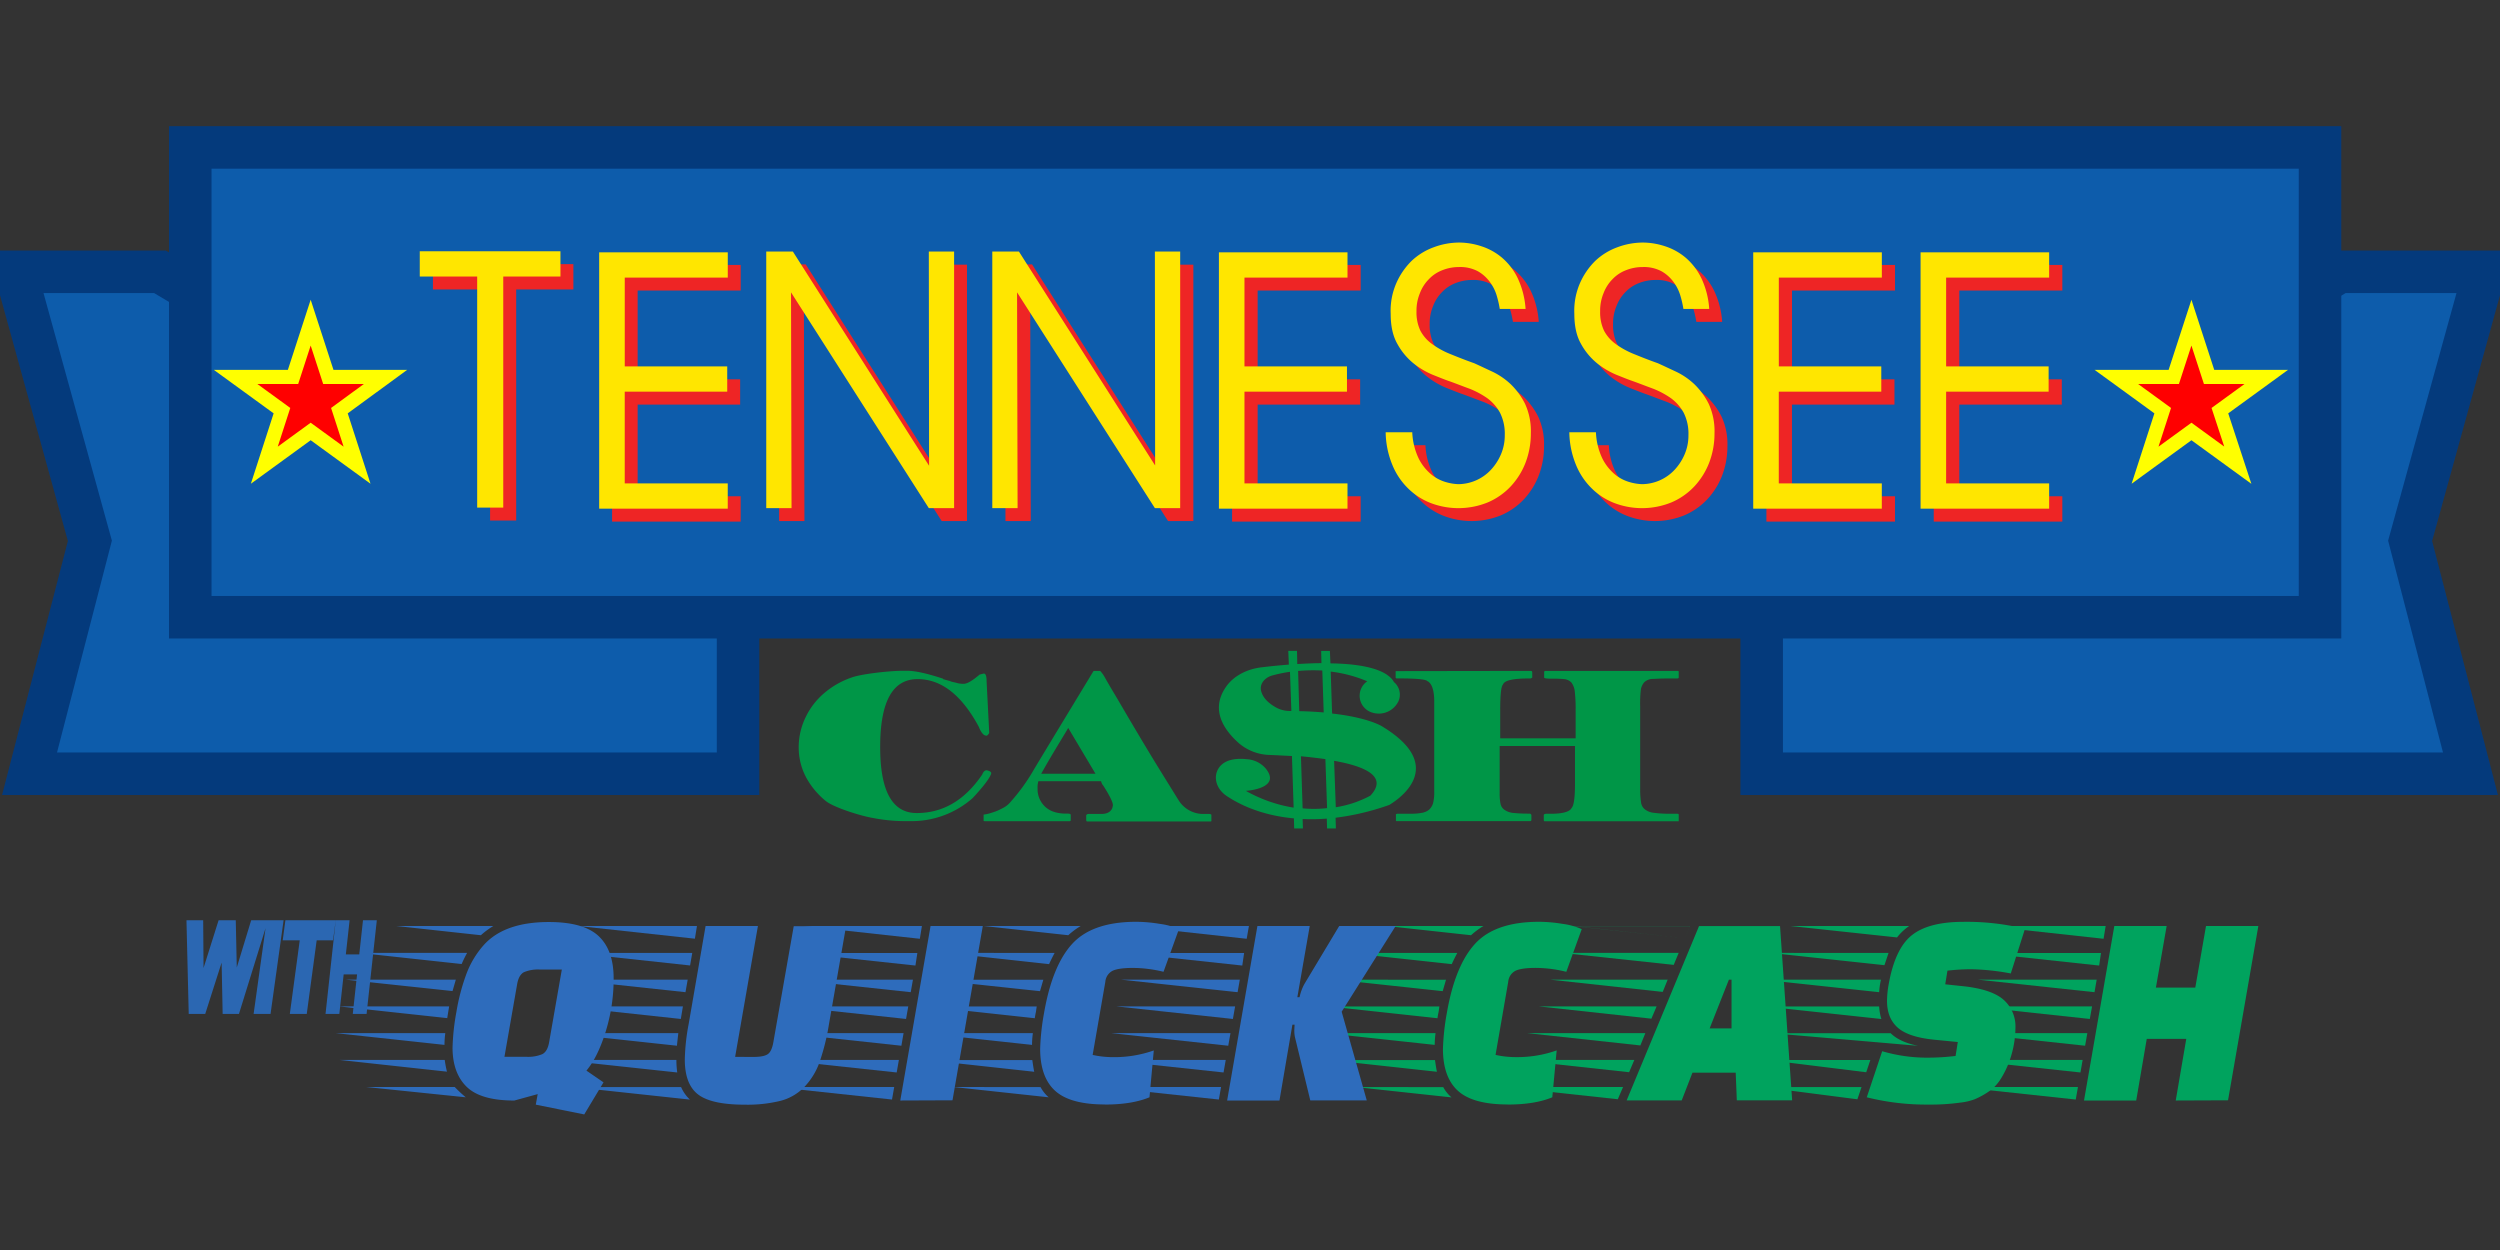
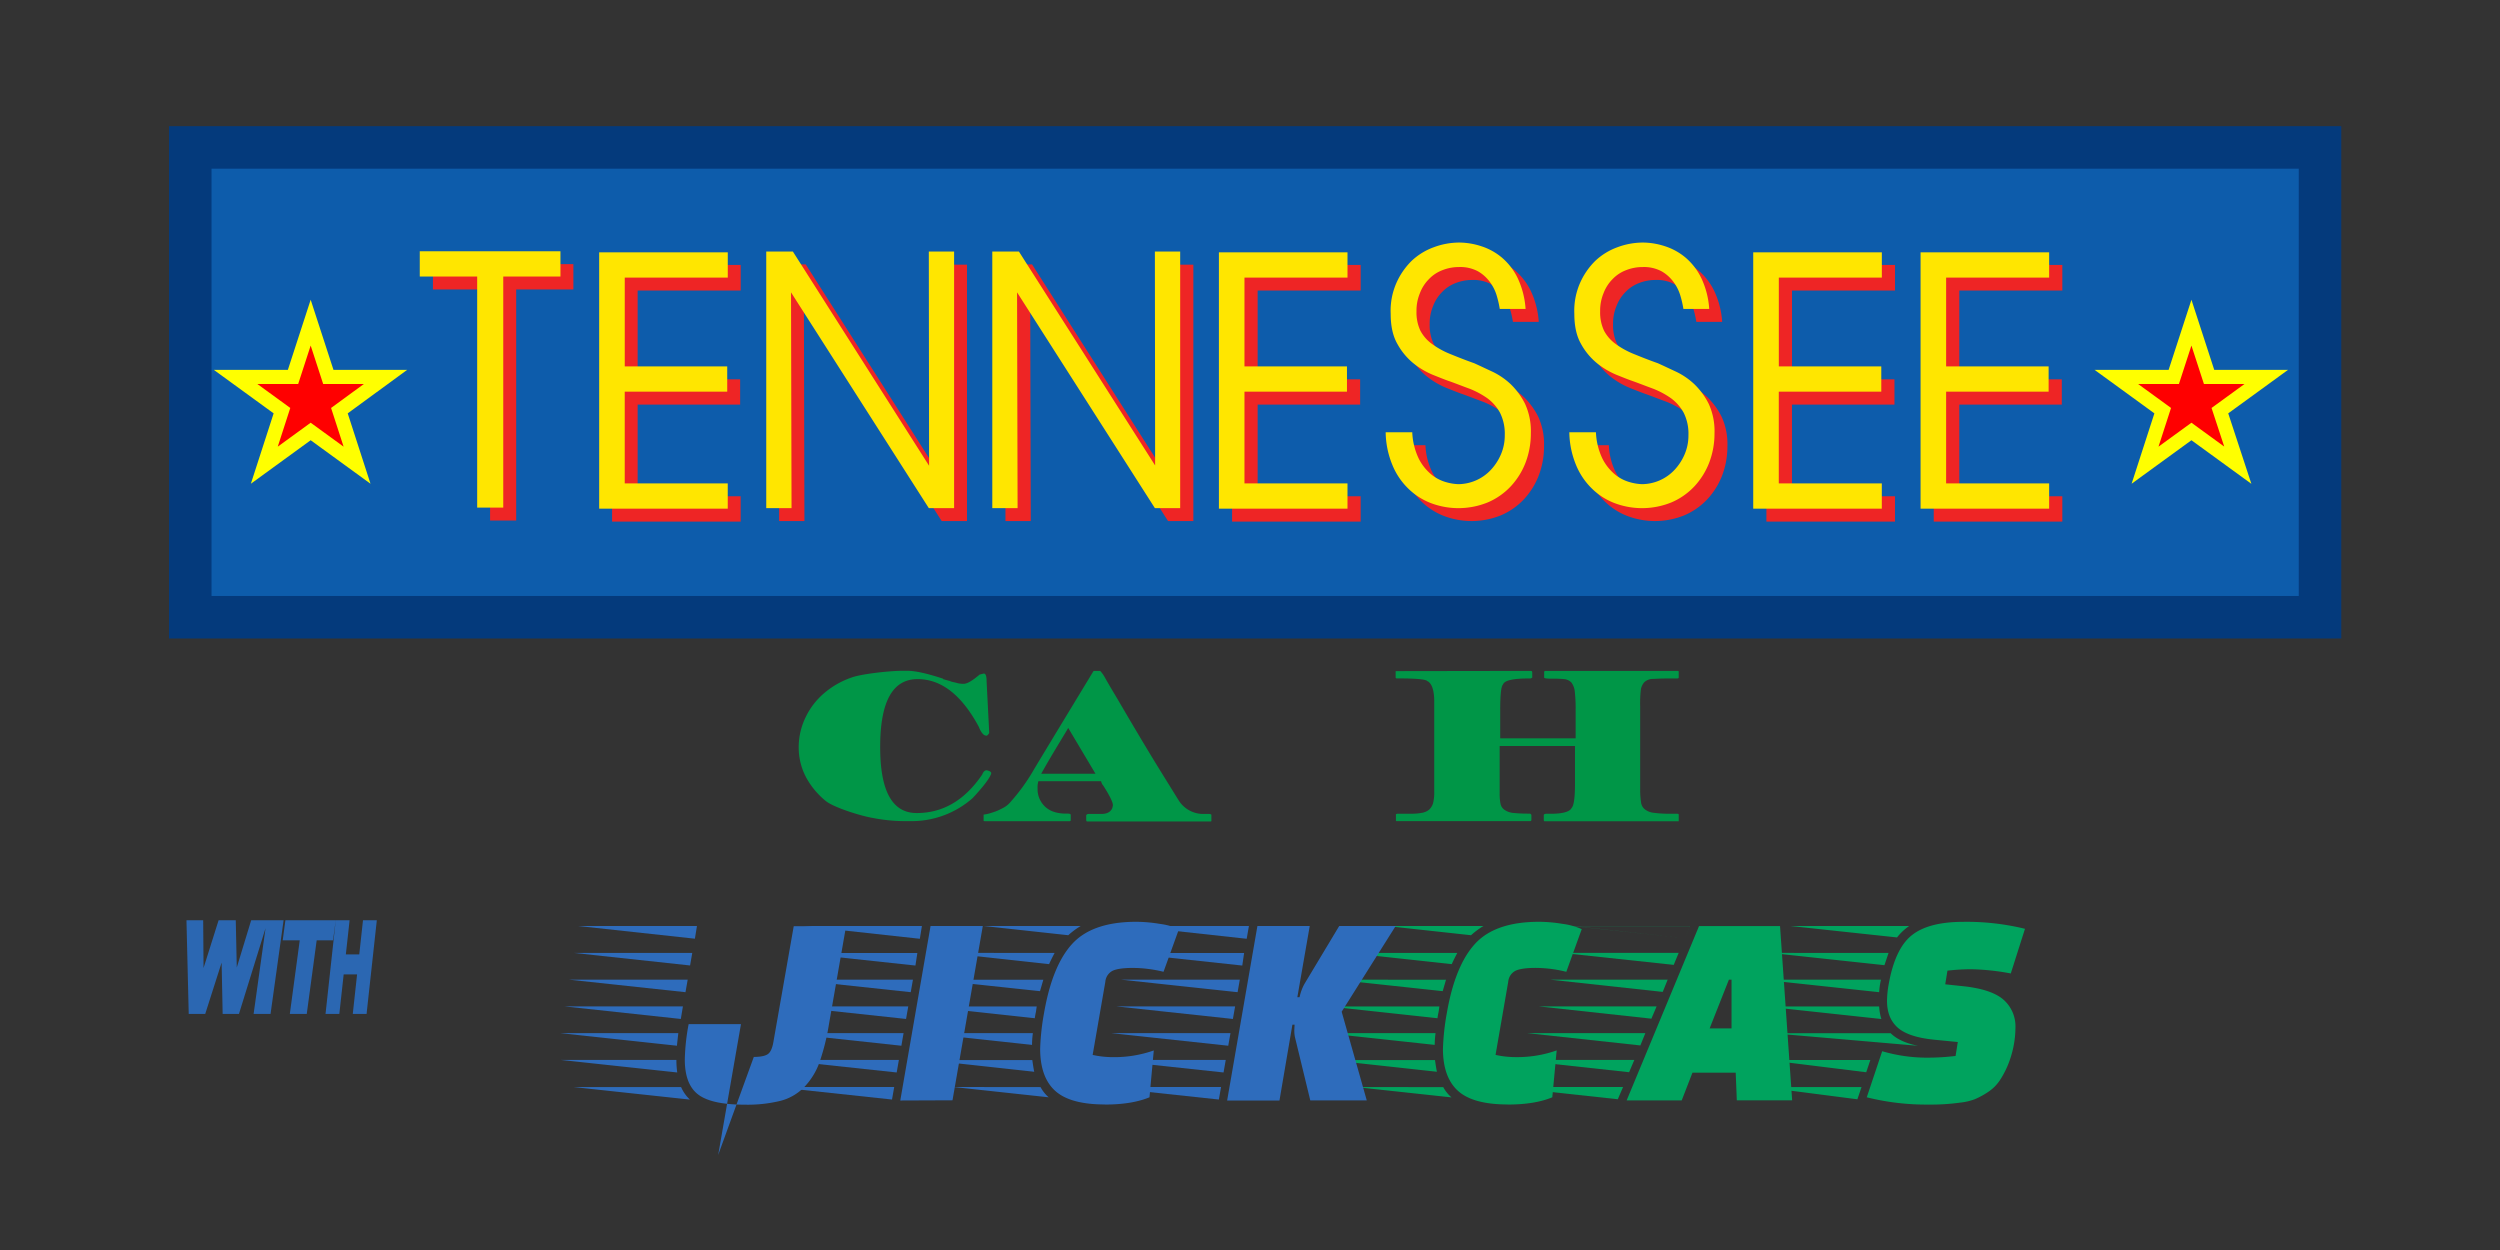
<svg xmlns="http://www.w3.org/2000/svg" viewBox="0 0 529.167 264.583">
  <rect x="0" y="0" width="529.167" height="264.583" fill="#333333" stroke="none" />
  <defs>
    <style>.tctn-2,.tctn-3{fill:#0d5cab;stroke:#043a7c;stroke-width:9px;stroke-miterlimit:10}.tctn-3{fill:red;stroke:#ff0;stroke-width:3px}.tctn-4{fill:#ee2525}.tctn-5{fill:#ffe600}.tctn-6{fill:#009647}.tctn-7{fill:#00a35e}.tctn-8{fill:#2e6cbc}.tctn-9{fill:#2b67b2}</style>
  </defs>
  <g data-name="Layer 1">
    <path d="M61.51.1h826.5" style="fill:none" transform="translate(0 28.697) scale(.558)" />
-     <path stroke-width="5.019px" d="M372.891 163.774h150.024l-12.771-49.301L525.87 57.53h-30.618L372.89 130.646zM156.22 163.774H6.254l12.771-49.301L3.297 57.53h30.562l122.362 73.115z" class="tctn-2" />
    <path stroke-width="5.019px" d="M40.273 31.207H491.07v99.44H40.273z" class="tctn-2" />
    <path stroke-width="1.673px" d="m59.681 86.922-9.815-7.139h12.158l3.736-11.489 3.737 11.49h12.102l-9.76 7.138 3.737 11.545-9.816-7.14-9.815 7.14zM457.775 86.922l-9.816-7.139h12.158l3.737-11.489 3.736 11.49h12.103l-9.816 7.138 3.792 11.545-9.815-7.14-9.816 7.14z" class="tctn-3" />
    <path d="M91.638 61.267v-5.354h29.726v5.354h-12.102v48.911h-5.527v-48.91zM156.779 56.136v5.354h-21.812v18.795h21.695v5.354h-21.695v19.408h21.806v5.355h-27.216V56.08h27.216zM199.332 56.025h5.348v54.265h-5.354l-29.168-45.676.112 45.676h-5.354V55.969h5.632l28.834 45.286zM247.24 56.025h5.353v54.265h-5.354l-29.174-45.676.112 45.676h-5.354V55.969h5.633l28.833 45.286zM288.008 56.136v5.354H266.2v18.795h21.695v5.354h-21.695v19.408h21.807v5.355h-27.216V56.08h27.216zM301.722 94.34a14.25 14.25 0 0 0 1.394 5.52 10.663 10.663 0 0 0 2.621 3.291 8.605 8.605 0 0 0 3.068 1.618 10.669 10.669 0 0 0 2.677.446 9.542 9.542 0 0 0 6.804-2.956 11.266 11.266 0 0 0 2.175-3.29 10.111 10.111 0 0 0 .837-4.128 9.955 9.955 0 0 0-1.004-4.74 9.43 9.43 0 0 0-2.677-3.068 18.31 18.31 0 0 0-3.737-2.007c-1.394-.502-2.789-1.06-4.183-1.562-1.004-.335-2.23-.836-3.625-1.394a16.776 16.776 0 0 1-4.127-2.454 13.904 13.904 0 0 1-3.402-4.127c-.948-1.673-1.394-3.793-1.394-6.358a14.645 14.645 0 0 1 1.17-6.414 15.192 15.192 0 0 1 3.236-4.74 13.519 13.519 0 0 1 4.684-2.9 15.527 15.527 0 0 1 5.466-1.004 15.209 15.209 0 0 1 4.629.78 12.872 12.872 0 0 1 4.35 2.399 13.307 13.307 0 0 1 3.346 4.35 18.042 18.042 0 0 1 1.673 6.525h-5.465a21.405 21.405 0 0 0-.67-2.9 9.152 9.152 0 0 0-1.45-2.844 8.12 8.12 0 0 0-2.51-2.231 7.925 7.925 0 0 0-4.015-.892 9.375 9.375 0 0 0-3.513.669 7.724 7.724 0 0 0-2.845 1.896 8.433 8.433 0 0 0-1.896 2.956 9.654 9.654 0 0 0-.725 3.848 9.063 9.063 0 0 0 .837 4.127 8.299 8.299 0 0 0 2.454 2.789 17.802 17.802 0 0 0 3.848 2.119c1.506.613 3.179 1.283 5.075 1.952 1.115.502 2.398 1.115 3.848 1.785a15.209 15.209 0 0 1 3.904 2.677 15.46 15.46 0 0 1 3.012 4.127 13.86 13.86 0 0 1 1.227 6.246 17.2 17.2 0 0 1-1.116 6.19 15.538 15.538 0 0 1-3.123 5.02 14.383 14.383 0 0 1-4.852 3.402 16.458 16.458 0 0 1-12.046.167 13.943 13.943 0 0 1-4.852-3.123 14.668 14.668 0 0 1-3.347-5.02 18.773 18.773 0 0 1-1.394-6.86h5.633zM340.544 94.34a14.25 14.25 0 0 0 1.394 5.52 10.663 10.663 0 0 0 2.622 3.291 8.605 8.605 0 0 0 3.067 1.618 10.669 10.669 0 0 0 2.677.446 9.542 9.542 0 0 0 6.804-2.956 11.266 11.266 0 0 0 2.175-3.29 10.111 10.111 0 0 0 .837-4.128 9.955 9.955 0 0 0-1.004-4.74 9.43 9.43 0 0 0-2.677-3.068 18.31 18.31 0 0 0-3.737-2.007c-1.394-.502-2.788-1.06-4.183-1.562-1.004-.335-2.23-.836-3.625-1.394a16.776 16.776 0 0 1-4.127-2.454 13.904 13.904 0 0 1-3.402-4.127c-.948-1.673-1.394-3.793-1.394-6.358a14.645 14.645 0 0 1 1.171-6.414 15.192 15.192 0 0 1 3.235-4.74 13.519 13.519 0 0 1 4.685-2.9 15.527 15.527 0 0 1 5.465-1.004 15.209 15.209 0 0 1 4.63.78 12.872 12.872 0 0 1 4.35 2.399 13.307 13.307 0 0 1 3.345 4.35 18.042 18.042 0 0 1 1.674 6.525h-5.466a21.405 21.405 0 0 0-.67-2.9 9.152 9.152 0 0 0-1.45-2.844 8.12 8.12 0 0 0-2.509-2.231 7.925 7.925 0 0 0-4.015-.892 9.375 9.375 0 0 0-3.52.669 7.724 7.724 0 0 0-2.844 1.896 8.433 8.433 0 0 0-1.896 2.956 9.654 9.654 0 0 0-.725 3.848 9.063 9.063 0 0 0 .836 4.127 8.299 8.299 0 0 0 2.454 2.789 17.802 17.802 0 0 0 3.849 2.119c1.505.613 3.178 1.283 5.075 1.952 1.115.502 2.398 1.115 3.848 1.785a15.209 15.209 0 0 1 3.904 2.677 15.46 15.46 0 0 1 3.011 4.127 13.86 13.86 0 0 1 1.227 6.246 17.2 17.2 0 0 1-1.115 6.19 15.538 15.538 0 0 1-3.123 5.02 14.383 14.383 0 0 1-4.852 3.402 16.458 16.458 0 0 1-12.047.167 13.943 13.943 0 0 1-4.852-3.123 14.668 14.668 0 0 1-3.346-5.02 18.773 18.773 0 0 1-1.394-6.86h5.632zM401.111 56.136v5.354h-21.806v18.795h21.69v5.354h-21.696v19.408h21.807v5.355H373.89V56.08h27.216zM436.526 56.136v5.354H414.72v18.795h21.694v5.354H414.72v19.408h21.806v5.355H409.31V56.08h27.216z" class="tctn-4" />
    <path d="M88.85 58.534V53.18h29.781v5.354h-12.108v48.912h-5.52V58.534zM154.046 53.404v5.354h-21.807v18.794h21.69v5.354h-21.695v19.409h21.806v5.354h-27.216V53.404zM196.6 53.236h5.353v54.321H196.6l-29.168-45.676.111 45.676h-5.354v-54.32h5.633l28.834 45.341zM244.45 53.236h5.355v54.321h-5.354l-29.174-45.676.111 45.676h-5.354v-54.32h5.633l28.834 45.285zM285.22 53.404v5.354h-21.807v18.794h21.695v5.354h-21.695v19.409h21.806v5.354h-27.216V53.404zM298.933 91.607a14.25 14.25 0 0 0 1.395 5.521 10.663 10.663 0 0 0 2.62 3.29 8.605 8.605 0 0 0 3.068 1.618 10.669 10.669 0 0 0 2.677.446 9.542 9.542 0 0 0 6.804-2.956 11.266 11.266 0 0 0 2.175-3.29 10.111 10.111 0 0 0 .837-4.127 9.955 9.955 0 0 0-1.004-4.74 9.43 9.43 0 0 0-2.677-3.068 18.31 18.31 0 0 0-3.737-2.008c-1.394-.502-2.788-1.06-4.182-1.562-1.004-.334-2.231-.836-3.626-1.394a16.776 16.776 0 0 1-4.127-2.454 13.904 13.904 0 0 1-3.402-4.127c-.948-1.673-1.394-3.792-1.394-6.358a14.645 14.645 0 0 1 1.171-6.413 15.192 15.192 0 0 1 3.235-4.741 13.519 13.519 0 0 1 4.685-2.9 15.527 15.527 0 0 1 5.465-1.004 15.209 15.209 0 0 1 4.63.78 12.872 12.872 0 0 1 4.35 2.399 13.307 13.307 0 0 1 3.346 4.35 18.042 18.042 0 0 1 1.673 6.525h-5.466a21.405 21.405 0 0 0-.669-2.9 9.152 9.152 0 0 0-1.45-2.844 8.12 8.12 0 0 0-2.51-2.23 7.925 7.925 0 0 0-4.015-.893 9.375 9.375 0 0 0-3.514.669 7.724 7.724 0 0 0-2.844 1.896 8.433 8.433 0 0 0-1.896 2.956 9.654 9.654 0 0 0-.725 3.848 9.063 9.063 0 0 0 .836 4.127 8.299 8.299 0 0 0 2.454 2.789 17.802 17.802 0 0 0 3.848 2.12c1.506.613 3.18 1.282 5.076 1.951 1.115.502 2.398 1.116 3.848 1.785a15.209 15.209 0 0 1 3.904 2.677 15.46 15.46 0 0 1 3.011 4.127 13.86 13.86 0 0 1 1.227 6.246 17.2 17.2 0 0 1-1.115 6.19 15.538 15.538 0 0 1-3.123 5.02 14.383 14.383 0 0 1-4.852 3.402 16.458 16.458 0 0 1-12.047.168 13.943 13.943 0 0 1-4.852-3.124 14.668 14.668 0 0 1-3.346-5.019 18.773 18.773 0 0 1-1.395-6.86h5.633zM337.811 91.607a14.25 14.25 0 0 0 1.395 5.521 10.663 10.663 0 0 0 2.62 3.29 8.605 8.605 0 0 0 3.068 1.618 10.669 10.669 0 0 0 2.677.446 9.542 9.542 0 0 0 6.804-2.956 11.266 11.266 0 0 0 2.175-3.29 10.111 10.111 0 0 0 .837-4.127 9.955 9.955 0 0 0-1.004-4.74 9.43 9.43 0 0 0-2.677-3.068 18.31 18.31 0 0 0-3.737-2.008c-1.394-.502-2.788-1.06-4.182-1.562-1.004-.334-2.231-.836-3.626-1.394a16.776 16.776 0 0 1-4.127-2.454 13.904 13.904 0 0 1-3.407-4.127c-.948-1.673-1.395-3.792-1.395-6.358a14.645 14.645 0 0 1 1.172-6.413 15.192 15.192 0 0 1 3.234-4.741 13.519 13.519 0 0 1 4.685-2.9 15.527 15.527 0 0 1 5.466-1.004 15.209 15.209 0 0 1 4.629.78 12.872 12.872 0 0 1 4.35 2.399 13.307 13.307 0 0 1 3.346 4.35 18.042 18.042 0 0 1 1.673 6.525h-5.465a21.405 21.405 0 0 0-.67-2.9 9.152 9.152 0 0 0-1.45-2.844 8.12 8.12 0 0 0-2.51-2.23 7.925 7.925 0 0 0-4.015-.893 9.375 9.375 0 0 0-3.513.669 7.724 7.724 0 0 0-2.845 1.896 8.433 8.433 0 0 0-1.896 2.956 9.654 9.654 0 0 0-.725 3.848 9.063 9.063 0 0 0 .837 4.127 8.299 8.299 0 0 0 2.454 2.789 17.802 17.802 0 0 0 3.848 2.12c1.506.613 3.179 1.282 5.075 1.951 1.115.502 2.398 1.116 3.848 1.785a15.209 15.209 0 0 1 3.904 2.677 15.46 15.46 0 0 1 3.012 4.127 13.86 13.86 0 0 1 1.227 6.246 17.2 17.2 0 0 1-1.116 6.19 15.538 15.538 0 0 1-3.123 5.02 14.383 14.383 0 0 1-4.852 3.402 16.458 16.458 0 0 1-12.047.168 13.943 13.943 0 0 1-4.852-3.124 14.668 14.668 0 0 1-3.346-5.019 18.773 18.773 0 0 1-1.394-6.86h5.633zM398.323 53.404v5.354h-21.807v18.794h21.69v5.354H376.51v19.409h21.806v5.354h-27.216V53.404zM433.737 53.404v5.354h-21.806v18.794h21.695v5.354H411.93v19.409h21.806v5.354h-27.216V53.404z" class="tctn-5" />
    <path d="M231.517 142.018h1.367a7.451 7.451 0 0 1 1.07 1.545c.558 1.004 1.428 2.46 2.622 4.462 3.904 6.692 6.96 11.784 9.163 15.337s3.447 5.577 3.804 6.134a6.135 6.135 0 0 0 5.354 2.789h.953c.357 0 .558.09.558.184v1.316c0 .05-.061.095-.179.095h-26.14c-.117-.045-.178-.14-.178-.368v-.814c0-.274.179-.413.597-.413h2.616c1.187 0 1.963-.407 2.32-1.272l.122-.557c0-.642-.658-2.002-2.024-4.144a2.18 2.18 0 0 1-.48-.954H219.8a4.055 4.055 0 0 0-.179 1.456v.044a5.07 5.07 0 0 0 1.607 3.904c1.07.999 2.554 1.456 4.517 1.456h.301c.357 0 .558.09.591.229v1.182c0 .09-.055.134-.178.184h-18.081c-.123 0-.179-.05-.179-.095v-1.3a5.733 5.733 0 0 0 .831-.139c.419-.089.954-.273 1.49-.451s1.115-.458 1.723-.776a5.02 5.02 0 0 0 1.545-1.182 40.713 40.713 0 0 0 4.835-6.603q0-.067 12.794-21.16zm-5.415 12.058c-.296.557-.948 1.595-1.902 3.184s-2.259 3.731-3.809 6.509h11.483zM324.086 142.018c.179.045.24.134.24.363v1.003c0 .045-.117.134-.357.224h-.357c-3.39 0-5.176.412-5.471 1.277-.418.407-.597 2.275-.597 5.577v5.822h15.967v-6.073a30.418 30.418 0 0 0-.178-3.781 3.826 3.826 0 0 0-.714-1.958 2.42 2.42 0 0 0-1.545-.725 22.453 22.453 0 0 0-2.677-.09c-1.015 0-1.55-.094-1.55-.228v-1.232a.257.257 0 0 1 .178-.179h28.181a.123.123 0 0 1 .117.134v1.277c0 .09-.061.134-.24.179H353.3c-1.428 0-2.56.05-3.391.094a2.738 2.738 0 0 0-1.846.68 3.073 3.073 0 0 0-.77 1.774 26.686 26.686 0 0 0-.122 3.464v17.428a17.127 17.127 0 0 0 .178 2.727 2.197 2.197 0 0 0 .837 1.55 3.653 3.653 0 0 0 1.963.726 23.257 23.257 0 0 0 3.508.184h1.115c.357 0 .558.044.558.184v1.283c0 .089 0 .139-.117.139h-28.265c-.061 0-.123-.05-.178-.184v-1.182c.055-.14.295-.229.59-.229h.893c2.499 0 3.988-.407 4.406-1.227.474-.502.714-2.186.714-5.142v-7.975h-15.945v10.038a11.037 11.037 0 0 0 .178 2.187 2.047 2.047 0 0 0 .893 1.316 3.848 3.848 0 0 0 1.902.636 31.667 31.667 0 0 0 3.39.14.402.402 0 0 1 .357.456v.77c0 .229-.055.318-.234.368h-28.326a.123.123 0 0 1-.117-.14v-1.254c0-.14.234-.184.558-.184h2.554a11.656 11.656 0 0 0 2.381-.184 3.346 3.346 0 0 0 1.545-.68 3.106 3.106 0 0 0 .837-1.412 9.119 9.119 0 0 0 .234-2.409v-19.118c0-2.41-.558-3.865-1.483-4.278-.302-.362-2.32-.558-6.135-.558h-.374c-.061 0-.117-.044-.178-.178v-1.233c0-.089 0-.133.117-.133l28.554-.045zM208.852 163.044c-.418 0-.714.318-.954.909-3.686 5.415-8.27 8.142-13.859 8.142-5.175 0-7.735-4.64-7.735-13.97 0-9.598 2.615-14.378 7.914-14.378 5.02 0 9.336 3.346 12.966 10.1.48 1.233 1.015 1.868 1.607 1.868.178 0 .357-.184.596-.557l-.557-10.92c0-1.116-.179-1.673-.597-1.673l-.892.228c-1.49 1.272-2.616 1.952-3.391 1.952h-.24a7.724 7.724 0 0 1-1.01-.134l-.295-.089c-.357-.095-.714-.14-1.116-.273a2.23 2.23 0 0 0-.557-.184l-1.116-.318v-.09c-3.39-1.115-5.89-1.672-7.495-1.672h-1.188c-2.437 0-8.628.635-10.77 1.455a17.808 17.808 0 0 0-5.71 3.274 15.348 15.348 0 0 0-3.905 5.053 14.5 14.5 0 0 0-1.489 6.42 13.513 13.513 0 0 0 1.55 6.324 16.731 16.731 0 0 0 4.161 5.019c1.73 1.41 7.502 3.19 9.939 3.597a35.9 35.9 0 0 0 6.96.68h1.115a19.52 19.52 0 0 0 13.084-4.868c2.326-2.499 3.631-4.233 3.932-5.187v-.134c.006-.212-.295-.44-.948-.574z" class="tctn-6" />
-     <path d="M292.559 153.758s-2.856-1.863-10.597-2.727l-.295-8.88a28.66 28.66 0 0 1 7.73 2.053 3.72 3.72 0 0 0 1.076 6.631 4.612 4.612 0 0 0 5.538-2.414 3.463 3.463 0 0 0-.954-4.05c-.892-1.639-3.87-3.82-13.446-3.96l-.117-2.637h-1.846l.061 2.593c-1.55 0-3.274.09-5.12.184l-.055-2.788h-1.846l.117 2.911c-1.785.14-3.625.318-5.65.558-3.212.362-6.012 1.823-7.618 4.099-1.963 2.788-2.912 6.96 2.677 11.968a10.435 10.435 0 0 0 6.547 2.499c1.31.05 2.917.14 4.702.229l.357 10.925a30.557 30.557 0 0 1-10.117-3.553s7.735-.457 4.166-4.78a5.666 5.666 0 0 0-3.81-1.906c-2.08-.23-4.88-.14-6.184 2.002-1.116 1.907-.357 4.322 1.723 5.733 2.616 1.773 7.317 4.138 14.277 4.774l.062 2.142h1.846l-.062-2.003a39.664 39.664 0 0 0 5.115-.089l.061 2.092h1.863l-.062-2.276a53.49 53.49 0 0 0 11.422-2.733c-.016-.078 13.547-7.45-1.561-16.597zm-22.192-3.865c-1.31-.686-3.034-1.868-3.452-3.737-.295-1.41.775-2.727 2.382-3.184a31.79 31.79 0 0 1 3.747-.775l.296 8.287a6.196 6.196 0 0 1-2.973-.591zm4.4-7.875a36.491 36.491 0 0 1 5.12-.09l.296 8.874a78.705 78.705 0 0 0-5.175-.273zm.954 29.08-.356-11.016c1.673.14 3.452.368 5.175.591l.357 10.38a24.54 24.54 0 0 1-5.176.044zm14.34-2.683a23.017 23.017 0 0 1-7.318 2.453l-.357-9.826c6.509 1.137 11.478 3.318 7.674 7.373z" class="tctn-6" />
    <path d="M303.858 218.686a19.581 19.581 0 0 0-.179 2.482l-22.96-2.482zm.641-4.461c-.078.318-.156.747-.234 1.3l-22.905-2.483h23.312zm-.758 10.15c.156 1.116.29 1.93.407 2.482l-22.671-2.482zm2.331-16.993-.697 2.415-22.615-2.438zm2.387-5.672q-.814 1.54-1.166 2.364l-21.795-2.364zm-2.973 28.393a7.602 7.602 0 0 0 1.752 2.18l-20.167-2.18zm8.506-34.093a16.876 16.876 0 0 0-2.622 1.946l-17.846-1.946zm5.13 37.768q-7.345 0-10.524-2.889t-3.173-8.923a50.819 50.819 0 0 1 .814-7.496q1.752-10.145 6.035-14.757t13.552-4.6a31.539 31.539 0 0 1 4.925.44 14.579 14.579 0 0 1 4.049 1.115l-3.263 9.03a27.573 27.573 0 0 0-6.441-.826q-3.001 0-4.284.591a2.883 2.883 0 0 0-1.572 2.36l-2.683 15.465a19.749 19.749 0 0 0 4.311.468 25.047 25.047 0 0 0 8.628-1.417l-.926 9.922q-3.731 1.54-9.442 1.534z" class="tctn-7" />
    <path d="m342.435 232.674-23.898-2.593h25.013zm2.392-5.722-23.898-2.6h25.003zm2.387-5.667-23.898-2.599h24.947zm2.332-5.666-23.843-2.599h24.947zm2.398-5.666-23.842-2.594h24.89zm2.33-5.722-23.78-2.544h24.83zm2.388-5.667-23.78-2.554h24.828zm0 0 1.048-2.537h-24.829zm-.697 34.35h-11.656l15.325-36.904h17.139l2.565 36.887h-11.712l-.234-5.845h-9.157zm10.546-15.231v-10.324h-.558l-4.082 10.324z" class="tctn-7" />
    <path d="m397.754 210.014-24.712-2.655h25.097a16.43 16.43 0 0 0-.385 2.655zm-24.656 20.078h20.925l-.876 2.593zm24.656-17.06a11.227 11.227 0 0 0 .468 2.66l-24.656-2.66zm-23.664 11.332h21.801l-.875 2.599zm25.655-22.665-.87 2.599-24.193-2.6zm6.18 19.659-30.83-2.66h25.096q1.919 1.88 5.722 2.649zm-1.819-25.348a11.327 11.327 0 0 0-2.565 2.415l-22.498-2.415zm-5.71 26.497a33.569 33.569 0 0 0 8.923 1.36 50.322 50.322 0 0 0 6.614-.356l.469-2.95-4.836-.475q-5.538-.524-7.841-2.537t-2.303-5.667a20.139 20.139 0 0 1 .35-3.541q1.34-7.551 4.898-10.385t10.925-2.833a51.912 51.912 0 0 1 13.028 1.473l-3.006 9.453a49.776 49.776 0 0 0-8.131-.887 40.902 40.902 0 0 0-5.276.296l-.469 2.889 3.904.412q5.945.653 8.455 2.867a7.518 7.518 0 0 1 2.504 5.928 21.288 21.288 0 0 1-1.572 7.808 18.906 18.906 0 0 1-1.835 3.453 8.845 8.845 0 0 1-2.449 2.364 16.731 16.731 0 0 1-2.71 1.473 12.337 12.337 0 0 1-3.146.736 44.321 44.321 0 0 1-6.648.412 51.811 51.811 0 0 1-13.111-1.539z" class="tctn-7" />
-     <path d="m439.37 232.735-24.712-2.654h25.175zm.993-5.727-24.718-2.655h25.18zm.987-5.661-24.712-2.66h25.18zm.993-5.667-24.712-2.66h25.192zm.993-5.666-24.718-2.655h25.18zm.987-5.638-24.712-2.66h25.097zm.931-5.667-24.65-2.699H445.7zm15.276 34.233 2.23-13.045h-8.365l-2.23 13.045h-11.05l6.415-36.932h11.076l-2.276 13.04h8.338l2.27-13.04h11.076l-6.414 36.887z" class="tctn-7" />
-     <path d="M94.254 218.686a19.52 19.52 0 0 0-.173 2.482l-22.967-2.482zm.814-5.666-.407 2.482-22.905-2.482zm-.931 11.333a22.308 22.308 0 0 0 .468 2.482l-22.732-2.482zm2.348-16.994-.698 2.415-22.615-2.415zm2.392-5.672a28.028 28.028 0 0 0-1.165 2.365l-21.801-2.365zm-2.627 28.394a28.003 28.003 0 0 0 2.337 2.18l-21.104-2.18zm8.165-34.071a16.96 16.96 0 0 0-2.627 1.946l-17.846-1.946zm-8.628 25.85a47.757 47.757 0 0 1 .815-7.646 43.3 43.3 0 0 1 2.158-8.165 19.43 19.43 0 0 1 3.614-5.99q4.367-4.897 13.814-4.897 7.346 0 10.519 2.978t3.179 8.885a37.578 37.578 0 0 1-1.673 11.299q-1.673 5.404-4.083 8.293l3.614 2.482-4.082 6.787-10.256-2.069.407-2.23-4.953 1.36q-7.055 0-10.039-2.866t-3.034-8.204zm15.616 1.83a7.808 7.808 0 0 0 3.38-.559q1.115-.557 1.456-2.565l2.682-15.348h-4.662a7.624 7.624 0 0 0-3.346.558c-.737.373-1.222 1.232-1.456 2.565l-2.683 15.348z" class="tctn-8" />
-     <path d="M143.578 218.686c-.15 1.3-.251 2.187-.29 2.66l-24.651-2.66zm-.407 5.667a18.867 18.867 0 0 0 .178 2.655l-24.656-2.655zm.936-8.673-24.656-2.66h25.097zm.988-5.666-24.713-2.655h25.181zm-.932 20.078a8.059 8.059 0 0 0 1.863 2.654l-24.65-2.654zm-22.732-28.393h25.097l-.463 2.66zm25.655-3.006-24.662-2.683h25.097zm12.47 25.024q2.041 0 2.917-.558t1.221-2.565l4.311-24.54h11.076l-3.614 20.714a47.634 47.634 0 0 1-2.007 8.087 14.807 14.807 0 0 1-3.18 5.192 10.78 10.78 0 0 1-5.019 2.95 29.246 29.246 0 0 1-7.607.826q-7.05 0-9.877-2.153t-2.827-7.406a44.516 44.516 0 0 1 .814-7.496l3.586-20.758h11.076l-4.824 27.696z" class="tctn-8" />
+     <path d="M143.578 218.686c-.15 1.3-.251 2.187-.29 2.66l-24.651-2.66zm-.407 5.667a18.867 18.867 0 0 0 .178 2.655l-24.656-2.655zm.936-8.673-24.656-2.66h25.097zm.988-5.666-24.713-2.655h25.181zm-.932 20.078a8.059 8.059 0 0 0 1.863 2.654l-24.65-2.654zm-22.732-28.393h25.097l-.463 2.66zm25.655-3.006-24.662-2.683h25.097zm12.47 25.024q2.041 0 2.917-.558t1.221-2.565l4.311-24.54h11.076l-3.614 20.714a47.634 47.634 0 0 1-2.007 8.087 14.807 14.807 0 0 1-3.18 5.192 10.78 10.78 0 0 1-5.019 2.95 29.246 29.246 0 0 1-7.607.826q-7.05 0-9.877-2.153t-2.827-7.406a44.516 44.516 0 0 1 .814-7.496h11.076l-4.824 27.696z" class="tctn-8" />
    <path d="m188.808 232.735-24.712-2.654h25.18zm.993-5.727-24.718-2.655h25.18zm.992-5.661-24.717-2.66h25.18zm.988-5.667-24.713-2.66h25.181zm.992-5.666-24.712-2.655h25.18zm.993-5.638-24.718-2.66h25.125zm.931-5.667-24.656-2.699h25.097zm-4.138 34.233 6.408-36.932h11.06l-6.414 36.887z" class="tctn-8" />
    <path d="M218.623 218.686a19.581 19.581 0 0 0-.178 2.482l-22.961-2.482zm.641-4.461c-.078.318-.156.747-.234 1.3l-22.905-2.483h23.312zm-.758 10.15c.15 1.116.29 1.93.407 2.482l-22.676-2.482zm2.331-16.993-.703 2.415-22.615-2.415zm2.387-5.672q-.808 1.54-1.165 2.364l-21.84-2.387zm-2.972 28.393a7.602 7.602 0 0 0 1.717 2.158l-20.166-2.18zm8.482-34.093a16.876 16.876 0 0 0-2.62 1.946l-17.848-1.946zm5.131 37.768q-7.345 0-10.524-2.889t-3.173-8.923a50.054 50.054 0 0 1 .814-7.496q1.746-10.145 6.035-14.757t13.552-4.6a31.539 31.539 0 0 1 4.925.44 14.579 14.579 0 0 1 4.049 1.115l-3.263 9.03a27.573 27.573 0 0 0-6.464-.82q-3.006 0-4.283.59a2.861 2.861 0 0 0-1.573 2.36l-2.682 15.465a19.715 19.715 0 0 0 4.31.469 25.047 25.047 0 0 0 8.628-1.417l-.909 9.916q-3.73 1.54-9.442 1.534z" class="tctn-8" />
    <path d="m257.992 232.735-24.712-2.654h25.18zm.993-5.727-24.713-2.655h25.181zm.992-5.661-24.712-2.66h25.186zm.987-5.667-24.712-2.66h25.18zm.993-5.666-24.712-2.655h25.18zm.993-5.638-24.712-2.66h25.097zm.931-5.667-24.656-2.699h25.13zm10.084 19.297.055-1.115h-.462l-2.739 16.056h-11.076l6.408-36.937h11.076l-2.621 15.058h.468a10.095 10.095 0 0 1 1.049-2.833l7.34-12.225h11.951l-11.427 18.137 5.31 18.767h-11.953l-3.206-13.224a6.363 6.363 0 0 1-.173-1.712z" class="tctn-8" />
    <path d="m53.167 194.789-.122.396-2.928 9.609-.201-9.459-.011-.546h-3.637l-.122.39-3.062 9.715-.073-9.553-.005-.552h-3.537l.012.568.452 18.706.011.547h3.497l.123-.39 3.346-10.475.206 10.318.011.547h3.452l.123-.396 5.505-17.752-2.437 17.512-.09.636h3.586l.067-.48 2.605-18.706.09-.635H53.58zM60.345 195.274l-.418 3.123-.09.636h3.609l-2.013 14.94-.084.637h3.58l.067-.486 2.036-15.091h3.463l.067-.485.419-3.13.083-.63H60.406zM73.998 194.789h-2.934l-.05.485-2.041 18.7-.073.636h2.923l.055-.486.865-7.874h2.839l-.843 7.724-.066.636H77.595l.05-.486 2.047-18.705.067-.63h-2.923l-.055.485-.736 6.737h-2.84l.726-6.592z" class="tctn-9" />
  </g>
  <title>Tennessee Cash at Tennessee Lottery</title>
</svg>